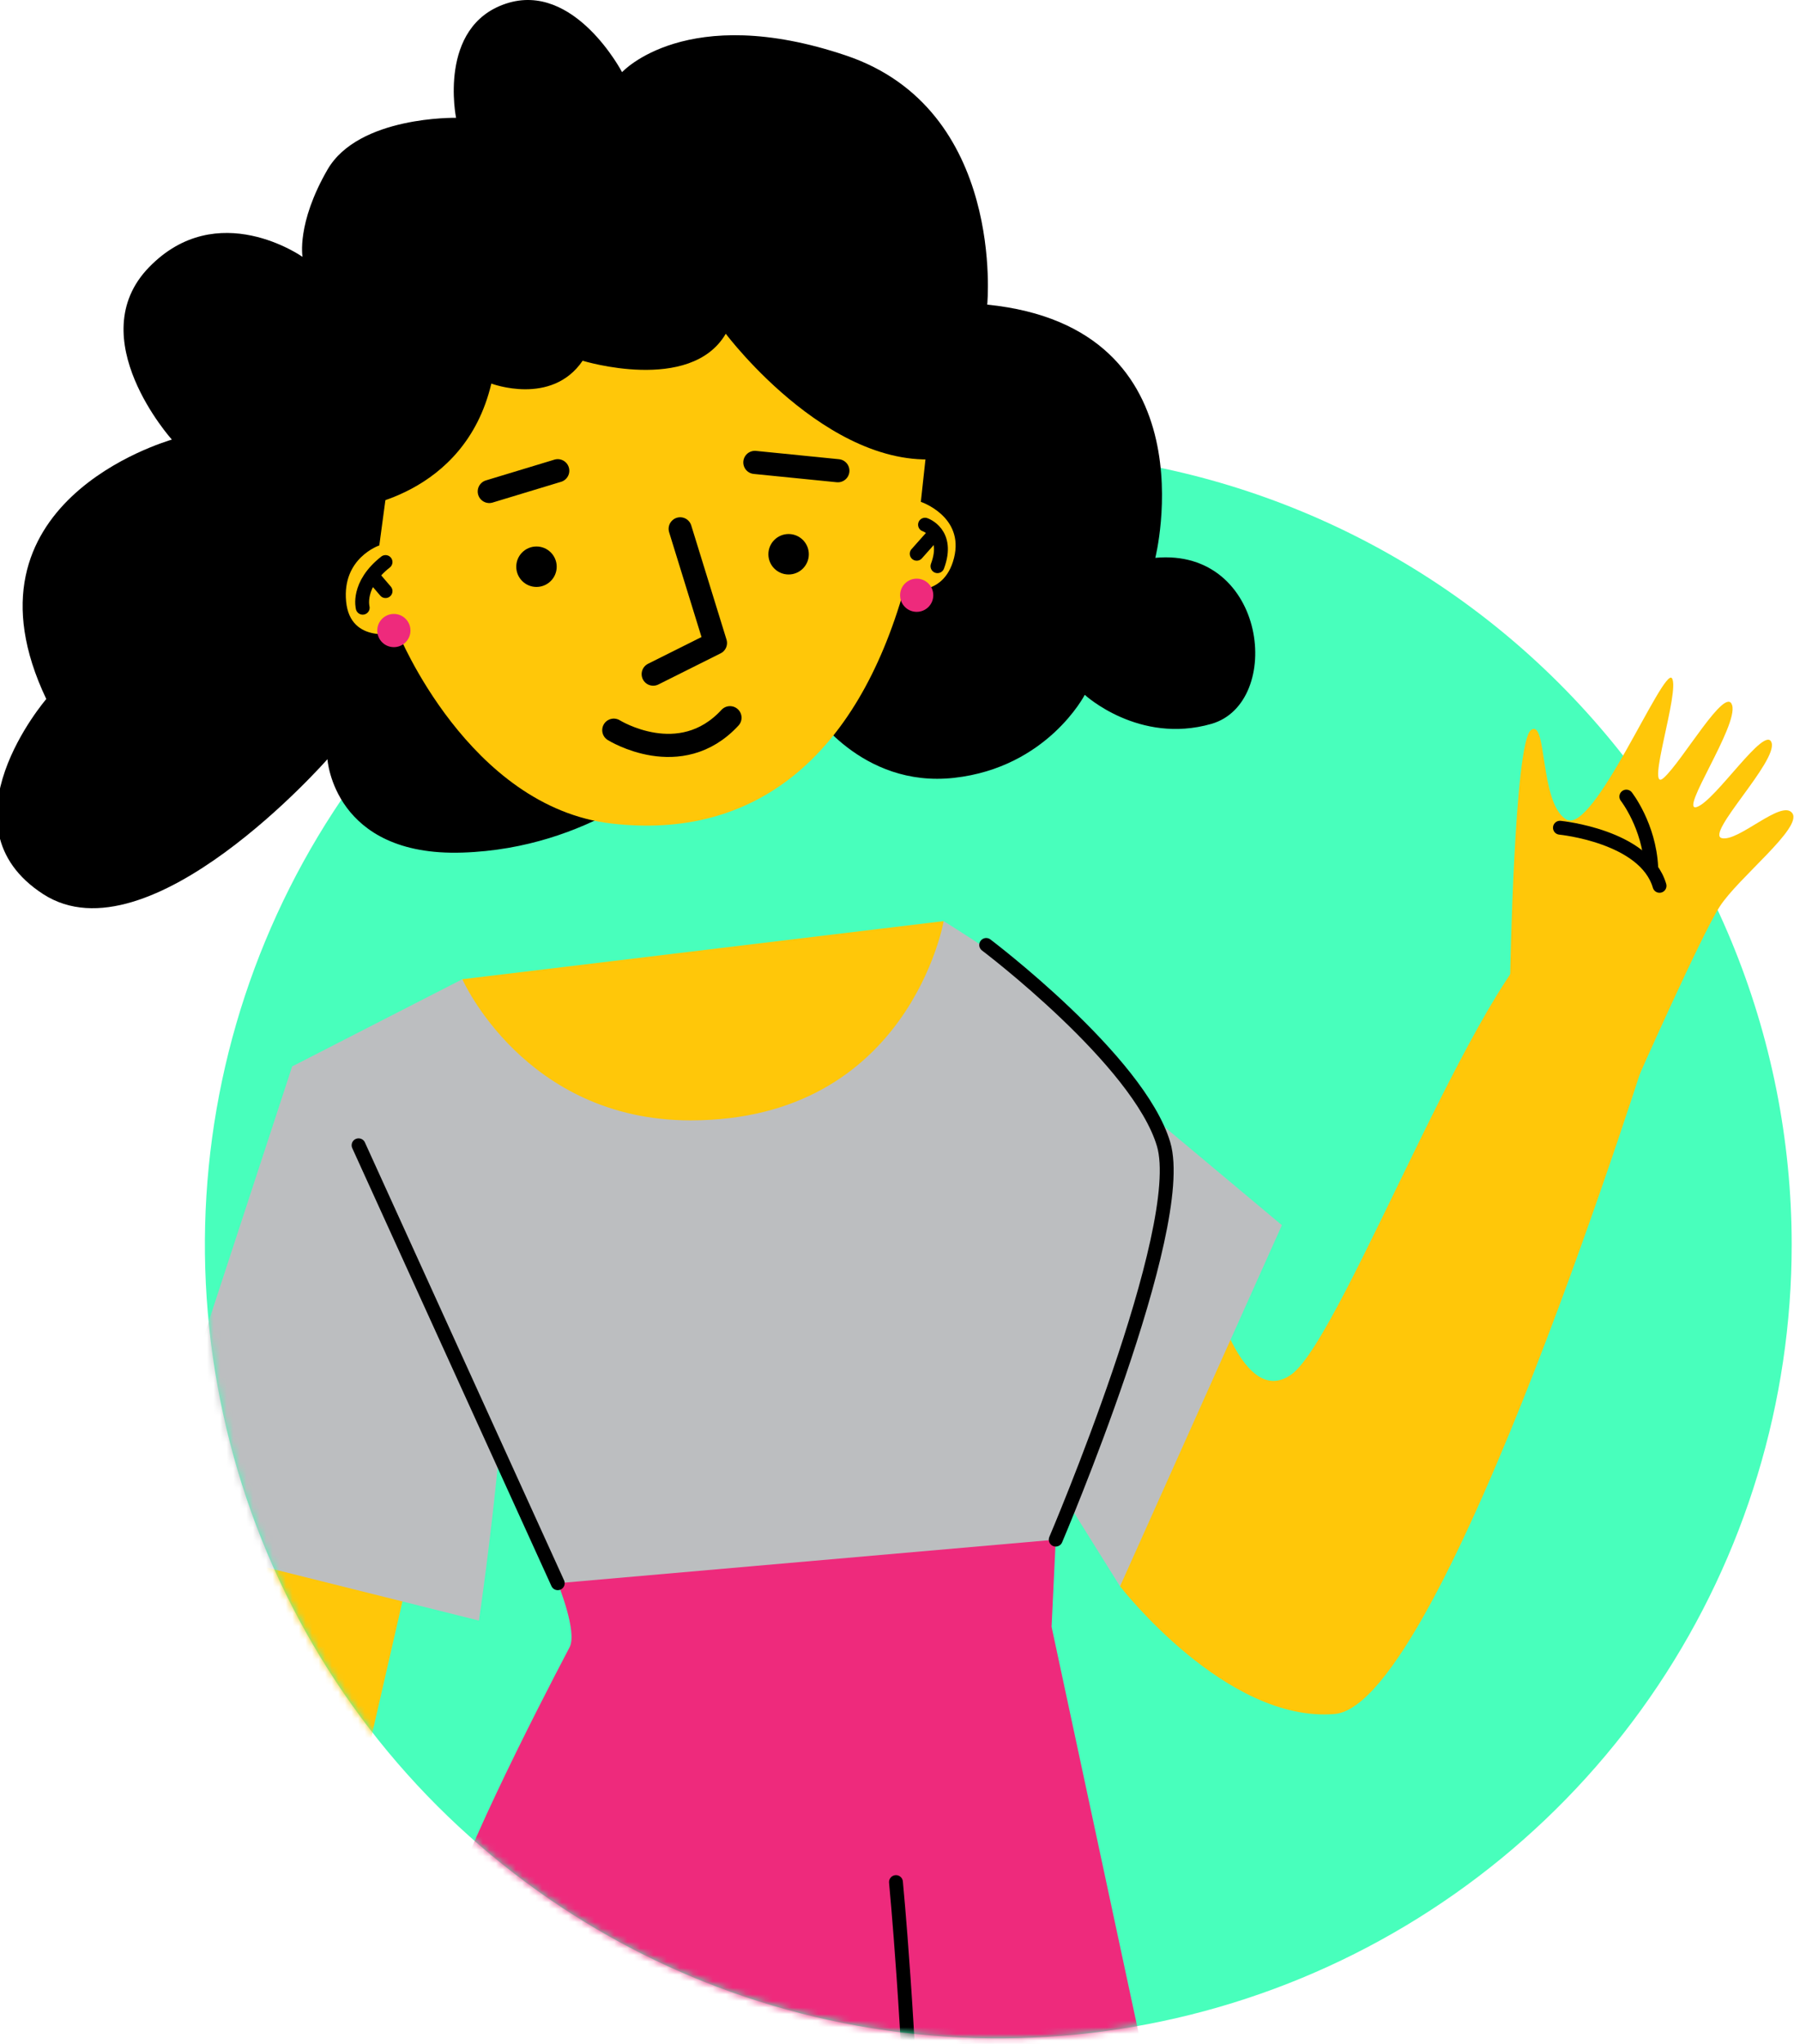
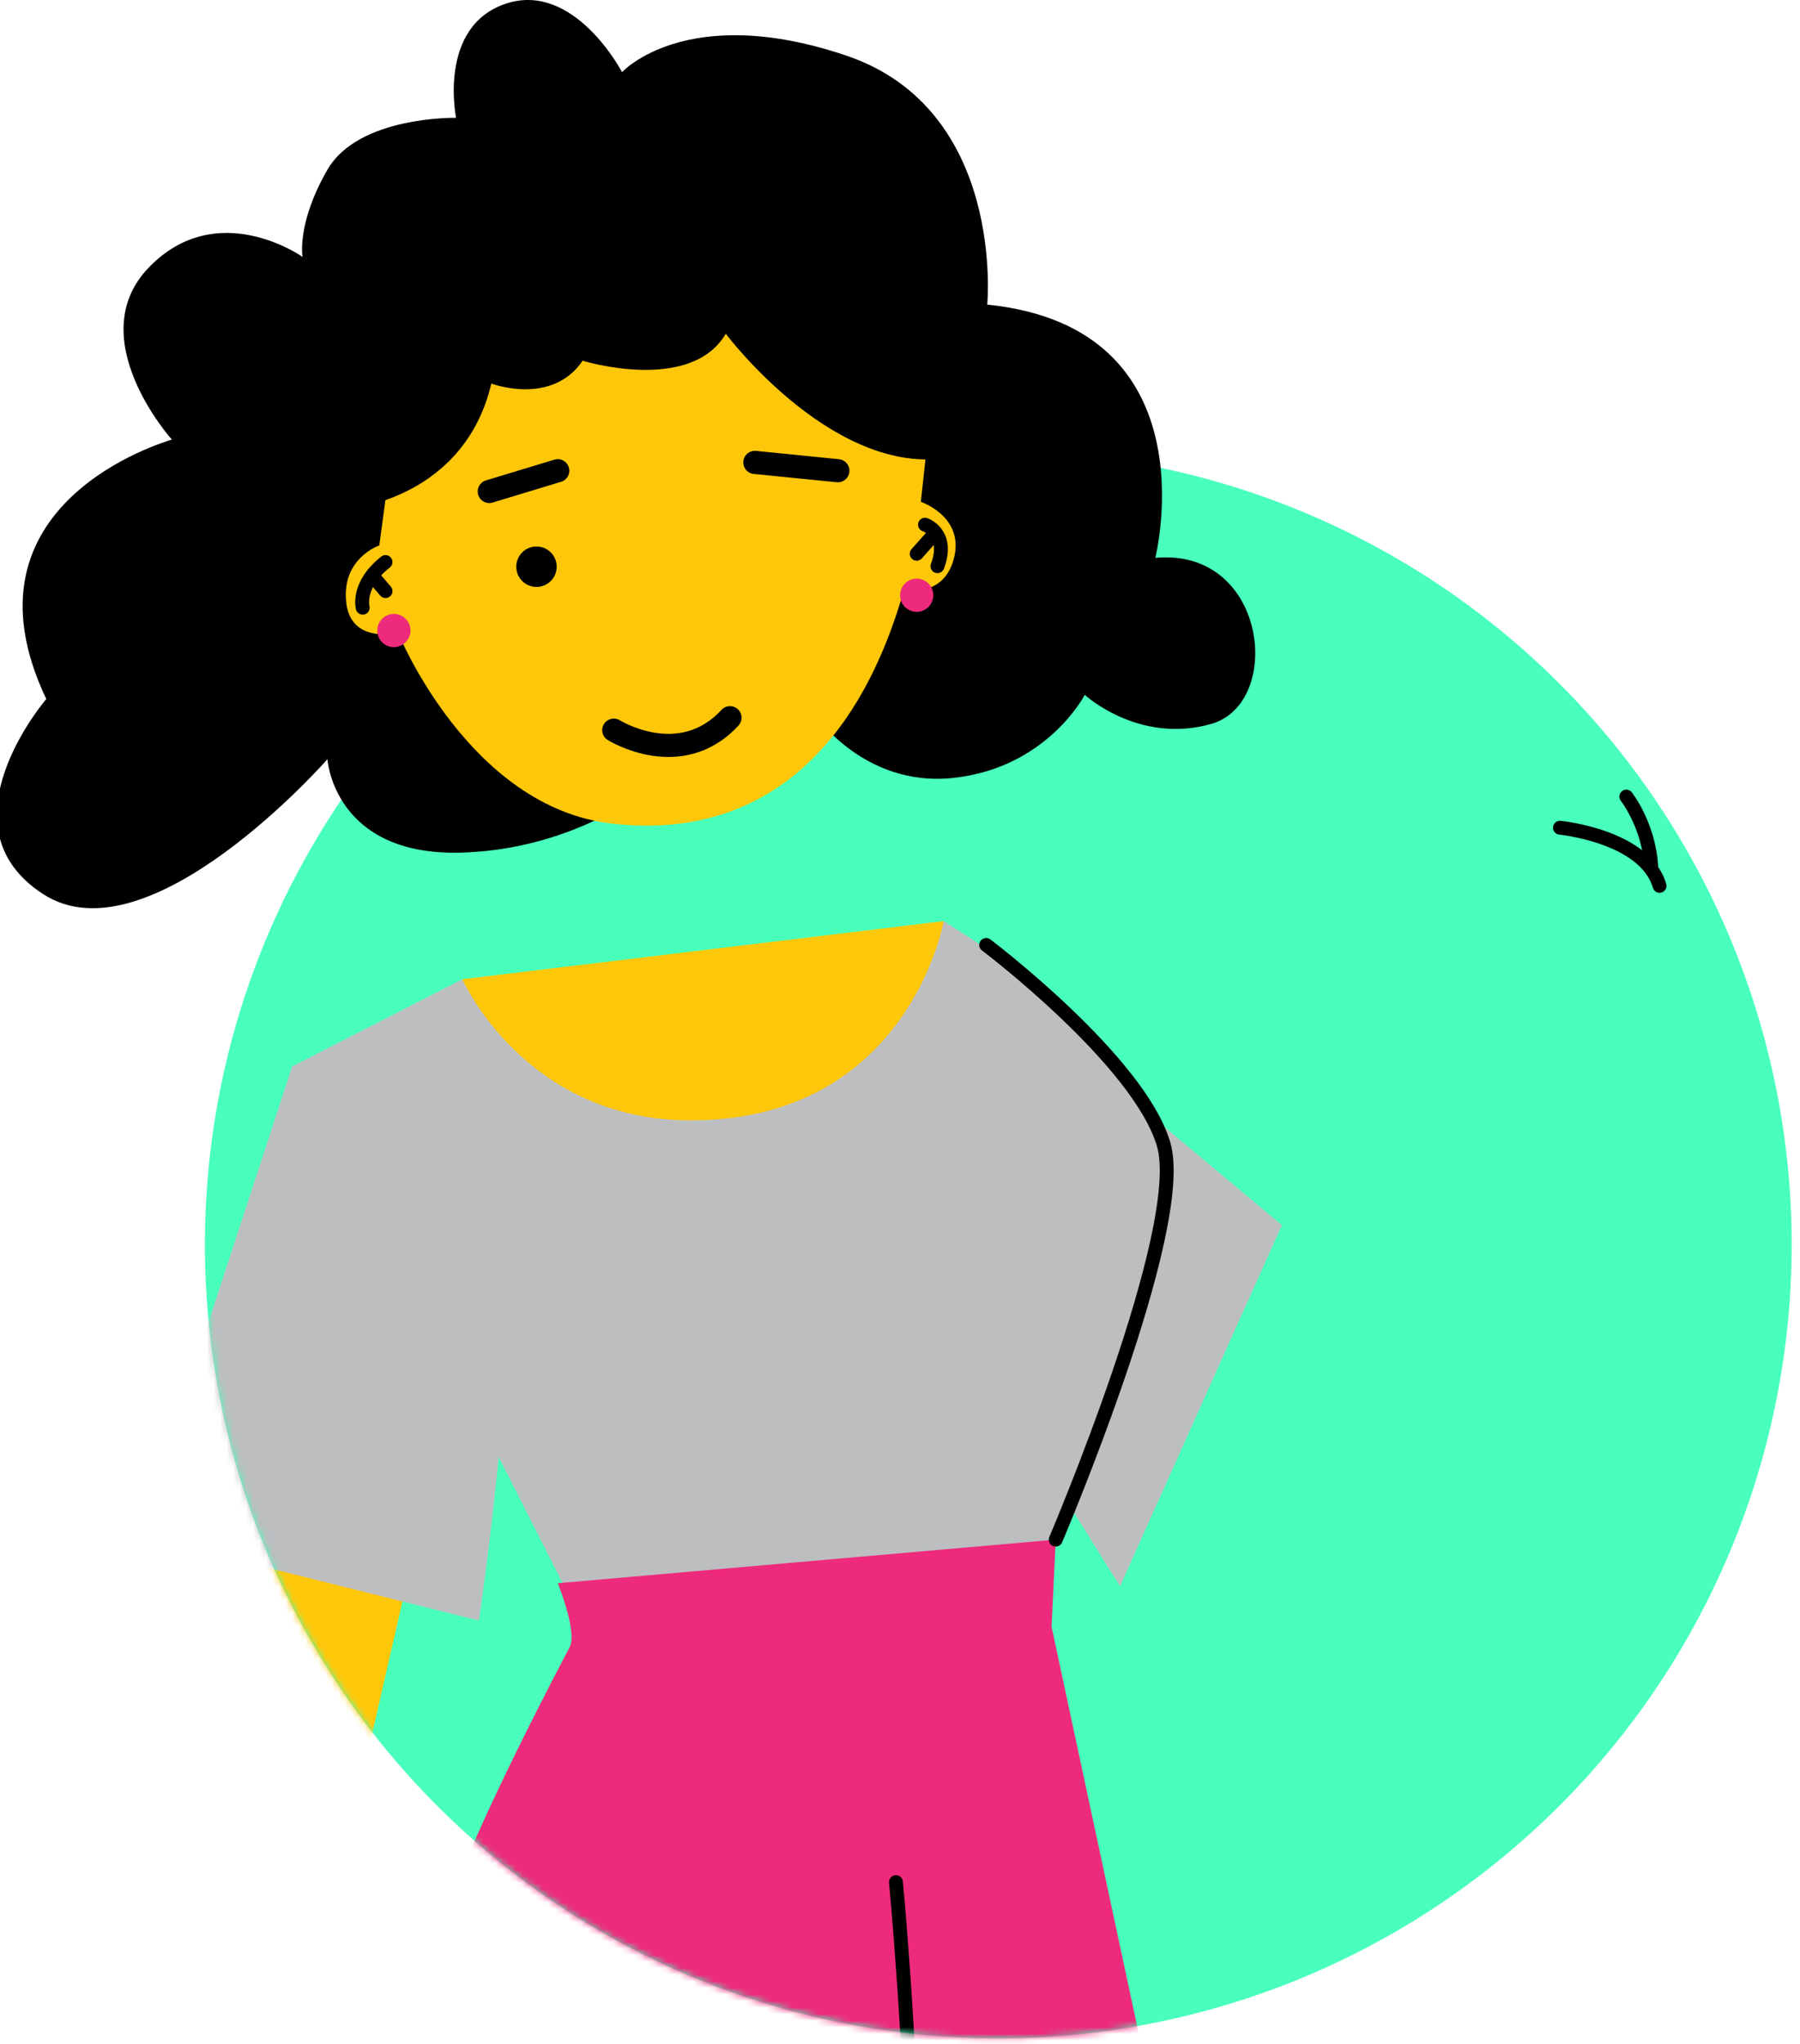
<svg xmlns="http://www.w3.org/2000/svg" width="274" height="311" viewBox="0 0 274 311" fill="none">
  <g clip-path="url(#clip0_419_49)">
    <path d="M272.733 189.416C272.733 213.302 265.65 236.652 252.38 256.513C239.109 276.374 220.247 291.854 198.178 300.995C176.11 310.136 151.827 312.527 128.399 307.867C104.972 303.207 83.452 291.704 66.562 274.814C49.672 257.923 38.17 236.404 33.51 212.976C28.85 189.548 31.242 165.265 40.383 143.197C49.525 121.129 65.004 102.267 84.866 88.997C104.727 75.726 128.077 68.643 151.964 68.644C183.994 68.644 214.712 81.369 237.361 104.018C260.01 126.667 272.733 157.385 272.733 189.416" fill="#48FFBC" />
    <mask id="mask0_419_49" style="mask-type:alpha" maskUnits="userSpaceOnUse" x="31" y="68" width="242" height="243">
      <path d="M272.733 189.416C272.733 213.302 265.65 236.652 252.38 256.513C239.109 276.374 220.247 291.854 198.178 300.995C176.11 310.136 151.827 312.527 128.399 307.867C104.972 303.207 83.452 291.704 66.562 274.814C49.672 257.923 38.17 236.404 33.51 212.976C28.85 189.548 31.242 165.265 40.383 143.197C49.525 121.129 65.004 102.267 84.866 88.997C104.727 75.726 128.077 68.643 151.964 68.644C183.994 68.644 214.712 81.369 237.361 104.018C260.01 126.667 272.733 157.385 272.733 189.416" fill="#48FFBC" />
    </mask>
    <g mask="url(#mask0_419_49)">
-       <path d="M170.496 241.397C170.496 241.397 186.603 262.243 203.186 260.822C219.768 259.4 251.508 157.539 251.508 157.539C251.508 157.539 248.666 138.114 237.768 140.482C226.87 142.849 204.603 203.494 196.551 209.178C188.496 214.863 183.761 193.546 183.761 193.546L170.496 241.397Z" fill="#FFC709" />
      <path d="M158.652 222.447L170.496 241.397L195.131 186.44L148.701 147.591C148.701 147.591 134.96 171.279 137.332 185.494C139.699 199.705 158.652 222.447 158.652 222.447Z" fill="#BCBEC0" />
      <path d="M62.003 240.451C62.003 240.451 34.523 360.312 33.577 364.58C32.631 368.843 41.158 401.533 36.894 396.794C32.631 392.056 30.735 376.895 26.947 380.212C23.158 383.529 18.891 415.744 17.47 406.742C16.049 397.74 20.312 382.108 16.995 383.529C13.677 384.95 0.887 408.163 1.362 402.008C1.837 395.848 9.889 384.004 5.151 383.058C0.412 382.112 -7.168 400.115 -10.011 395.848C-12.853 391.581 1.833 381.162 -0.063 377.845C-1.959 374.527 -17.12 380.687 -14.749 376.899C-12.382 373.11 9.414 364.108 10.36 357.949C11.306 351.789 30.26 230.507 30.26 230.507L62.003 240.455V240.451Z" fill="#FFC709" />
      <path d="M70.374 149.012L143.649 140.17C143.649 140.17 145.545 166.07 139.861 170.493C134.176 174.916 98.8 195.761 81.746 184.389C64.689 173.02 70.377 149.012 70.377 149.012H70.374Z" fill="#FFC709" />
      <path d="M65.32 200.811L88.693 246.926L160.707 234.291C160.707 234.291 172.711 200.811 175.868 183.123C179.026 165.435 165.761 154.066 143.653 140.17C143.653 140.17 138.356 170.493 105.12 170.493C79.851 170.493 70.378 149.016 70.378 149.016L44.478 162.281L65.324 200.815L65.32 200.811Z" fill="#BCBEC0" />
      <path d="M21.104 233.661L72.903 246.611C72.903 246.611 80.483 195.762 76.06 180.6C71.637 165.439 44.476 162.281 44.476 162.281L21.104 233.661V233.661Z" fill="#BCBEC0" />
      <path d="M84.902 240.926L160.705 234.292L160.074 247.557L177.131 327.147L63.426 315.144C63.426 315.144 65.637 304.721 67.214 294.298C68.484 285.907 81.629 260.319 86.707 250.662C87.936 248.323 84.902 240.918 84.902 240.918V240.926Z" fill="#EE2A7C" />
      <path d="M124.064 314.832C124.064 314.832 149.201 392.942 119.326 463.595C89.478 534.188 48.262 626.568 48.262 626.568L1.832 608.565C1.832 608.565 67.212 466.437 69.108 444.641C71.004 422.849 63.423 323.359 63.423 323.359C63.423 323.359 59.635 302.513 80.481 291.144C101.326 279.775 124.068 314.832 124.068 314.832H124.064Z" fill="#EE2A7C" />
      <path d="M48.264 626.568C48.264 626.568 122.17 465.486 133.543 420.007C144.912 374.527 136.385 286.406 136.385 286.406" stroke="black" stroke-width="2.112" stroke-linecap="round" stroke-linejoin="round" />
-       <path d="M54.584 174.281L84.903 240.926" stroke="black" stroke-width="2.112" stroke-linecap="round" stroke-linejoin="round" />
      <path d="M160.704 234.291C160.704 234.291 180.919 186.915 177.126 174.121C173.338 161.331 150.121 143.799 150.121 143.799" stroke="black" stroke-width="2.112" stroke-linecap="round" stroke-linejoin="round" />
    </g>
-     <path d="M229.877 148.697C229.877 148.697 230.508 113.005 233.035 111.113C235.561 109.217 234.296 122.167 238.404 124.694C242.511 127.22 253.25 101.321 254.511 103.217C255.772 105.113 250.403 120.905 253.25 118.378C256.092 115.851 262.726 104.167 263.672 107.325C264.619 110.482 255.461 123.747 258.303 122.801C261.146 121.855 268.726 110.167 269.672 113.009C270.618 115.851 259.565 126.905 262.092 127.54C264.619 128.174 271.253 121.54 272.83 123.751C274.411 125.963 264.619 133.544 261.776 137.963C258.934 142.382 249.142 164.493 249.142 164.493C249.142 164.493 235.561 166.389 233.035 161.966C230.508 157.543 229.877 148.701 229.877 148.701V148.697Z" fill="#FFC709" />
    <path d="M237.457 125.959C237.457 125.959 250.407 127.22 252.618 134.801" stroke="black" stroke-width="2.112" stroke-linecap="round" stroke-linejoin="round" />
    <path d="M247.564 121.221C247.564 121.221 251.037 125.644 251.353 131.959" stroke="black" stroke-width="2.112" stroke-linecap="round" stroke-linejoin="round" />
    <path d="M26.155 66.895C25.209 67.21 -7.165 76.527 7.046 106.375C7.046 106.375 -9.536 125.64 6.571 136.063C22.678 146.485 49.843 115.532 49.843 115.532C49.843 115.532 50.789 130.378 70.374 129.743C89.954 129.113 101.958 117.424 101.958 117.424L123.434 107.948C123.434 107.948 131.015 119.951 145.226 118.37C159.437 116.79 165.126 105.736 165.126 105.736C165.126 105.736 173.337 113.317 184.39 110.159C195.444 107.001 192.917 83.314 175.864 84.89C175.864 84.89 184.706 49.833 150.28 46.356C150.28 46.356 153.122 16.669 128.803 8.453C104.484 0.242 94.692 10.98 94.692 10.98C94.692 10.98 87.427 -2.916 77.004 0.557C66.581 4.03 69.424 17.93 69.424 17.93C69.424 17.93 54.578 17.615 49.843 25.826C45.109 34.037 46.055 39.091 46.055 39.091C46.055 39.091 33.105 29.93 22.682 40.672C12.259 51.414 26.155 66.887 26.155 66.887V66.895Z" fill="black" />
    <path d="M60.582 61.841L57.739 83.002C57.739 83.002 52.055 84.898 52.686 91.529C53.316 98.163 60.582 96.267 60.582 96.267C60.582 96.267 71.32 122.797 93.112 125.324C114.903 127.851 130.38 115.217 137.645 89.633C137.645 89.633 143.645 91.213 145.226 84.894C146.807 78.579 140.172 76.368 140.172 76.368L141.753 61.837C141.753 61.837 119.961 46.676 118.065 46.045C116.169 45.414 98.485 42.257 96.273 41.937C94.062 41.622 78.585 42.568 78.585 42.568L60.582 61.833V61.841Z" fill="#FFC709" />
-     <path d="M99.432 102.587L108.908 97.848L103.539 80.475" stroke="black" stroke-width="3.521" stroke-linecap="round" stroke-linejoin="round" />
    <path d="M93.432 111.113C93.432 111.113 103.539 117.428 111.12 109.217" stroke="black" stroke-width="3.521" stroke-linecap="round" stroke-linejoin="round" />
    <path d="M74.478 74.791L84.901 71.633" stroke="black" stroke-width="3.521" stroke-linecap="round" stroke-linejoin="round" />
    <path d="M114.906 70.368L127.541 71.633" stroke="black" stroke-width="3.521" stroke-linecap="round" stroke-linejoin="round" />
    <path d="M53.632 77.318C53.632 77.318 70.689 75.737 74.793 58.368C74.793 58.368 83.954 61.841 88.689 54.895C88.689 54.895 105.111 59.949 110.48 50.787C110.48 50.787 127.538 73.529 145.537 69.422C145.537 69.422 153.433 46.049 136.061 36.257C118.688 26.465 93.423 35.941 93.423 35.941C93.423 35.941 82.685 31.203 72.577 35.941C62.47 40.68 57.416 55.522 57.416 55.522C57.416 55.522 44.782 68.156 53.628 77.314L53.632 77.318Z" fill="black" />
    <path d="M81.664 89.317C83.364 89.317 84.742 87.939 84.742 86.239C84.742 84.54 83.364 83.162 81.664 83.162C79.964 83.162 78.586 84.54 78.586 86.239C78.586 87.939 79.964 89.317 81.664 89.317Z" fill="black" />
-     <path d="M120.043 87.421C121.742 87.421 123.12 86.043 123.12 84.344C123.12 82.644 121.742 81.266 120.043 81.266C118.343 81.266 116.965 82.644 116.965 84.344C116.965 86.043 118.343 87.421 120.043 87.421Z" fill="black" />
    <path d="M55.212 92.479C55.212 92.479 54.266 89.006 58.685 85.529" stroke="black" stroke-width="2.112" stroke-linecap="round" stroke-linejoin="round" />
    <path d="M58.687 89.952L56.795 87.74" stroke="black" stroke-width="2.112" stroke-linecap="round" stroke-linejoin="round" />
    <path d="M140.807 79.845C140.807 79.845 144.595 81.106 142.703 86.16" stroke="black" stroke-width="2.112" stroke-linecap="round" stroke-linejoin="round" />
    <path d="M139.543 84.267L142.07 81.425" stroke="black" stroke-width="2.112" stroke-linecap="round" stroke-linejoin="round" />
    <path d="M59.953 98.479C61.348 98.479 62.48 97.347 62.48 95.952C62.48 94.556 61.348 93.425 59.953 93.425C58.557 93.425 57.426 94.556 57.426 95.952C57.426 97.347 58.557 98.479 59.953 98.479Z" fill="#EE2A7C" />
    <path d="M139.541 93.11C140.936 93.11 142.067 91.978 142.067 90.583C142.067 89.187 140.936 88.056 139.541 88.056C138.145 88.056 137.014 89.187 137.014 90.583C137.014 91.978 138.145 93.11 139.541 93.11Z" fill="#EE2A7C" />
  </g>
  <defs>
    <clipPath id="clip0_419_49">
      <rect width="274" height="311" fill="white" />
    </clipPath>
  </defs>
</svg>